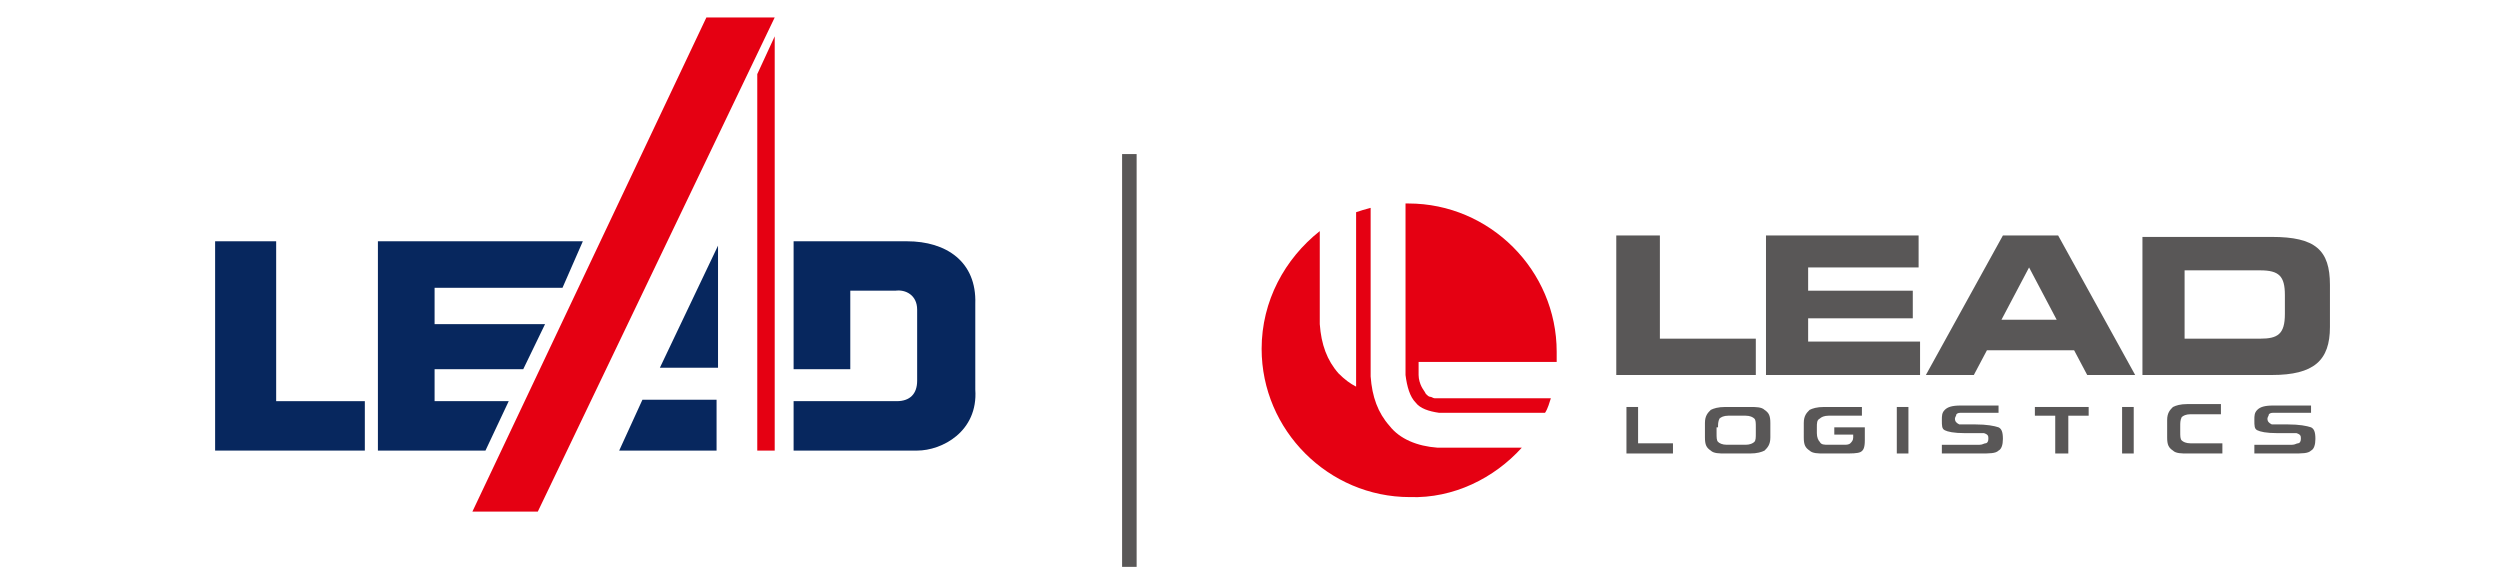
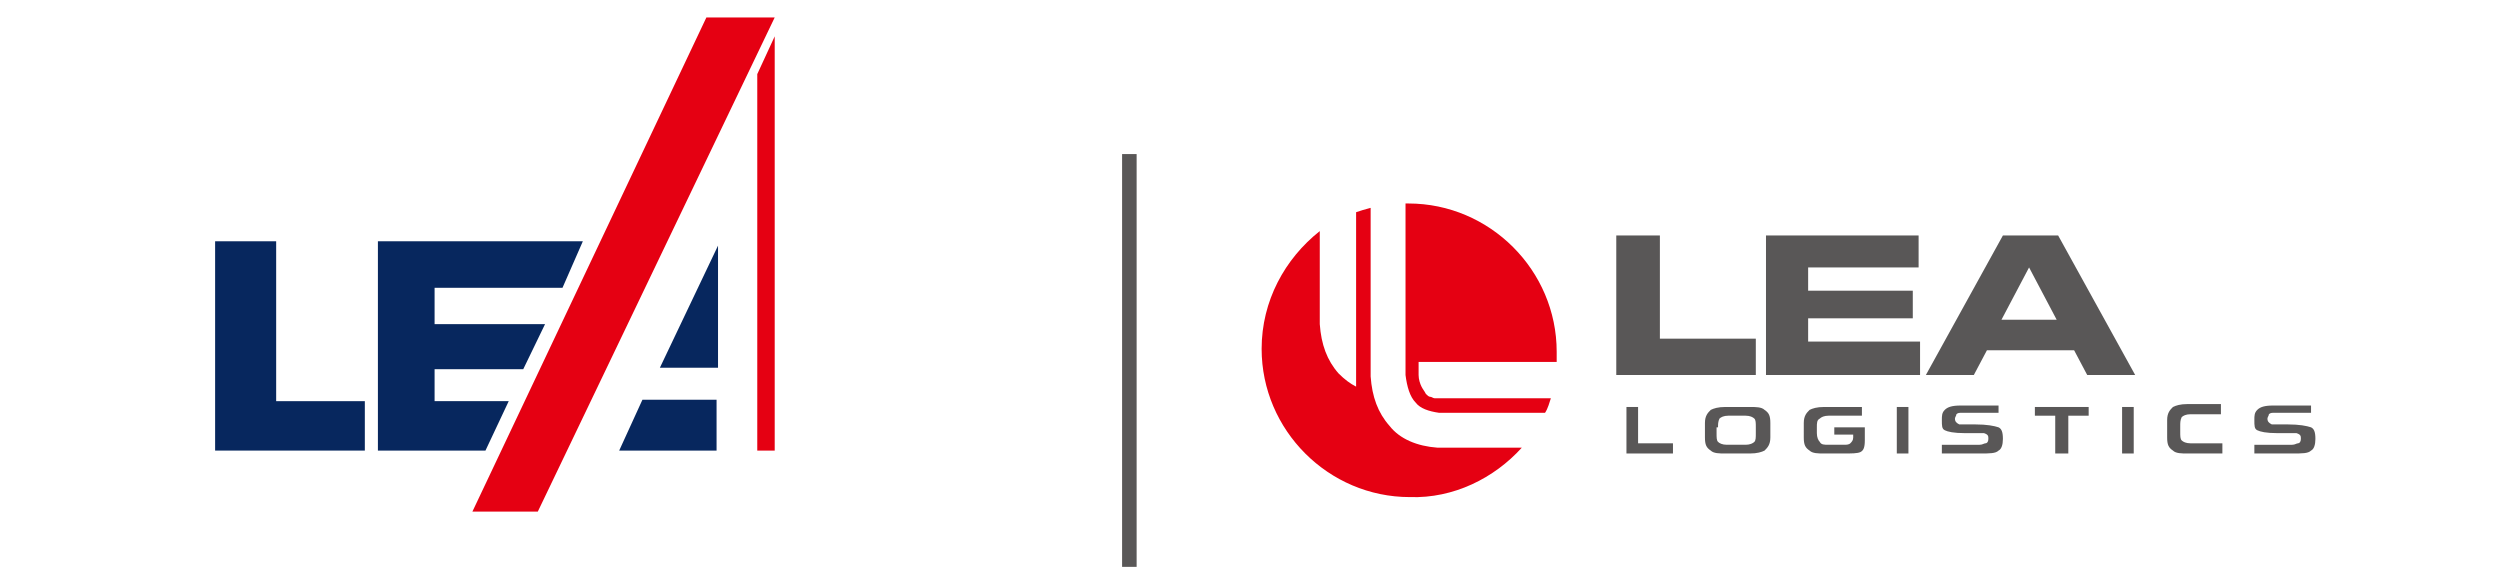
<svg xmlns="http://www.w3.org/2000/svg" version="1.1" id="图层_1" x="0px" y="0px" viewBox="0 0 172 40" style="enable-background:new 0 0 172 40;" xml:space="preserve">
  <style type="text/css">
	.st0{fill-rule:evenodd;clip-rule:evenodd;fill:#E50012;}
	.st1{fill-rule:evenodd;clip-rule:evenodd;fill:#07275E;}
	.st2{fill-rule:evenodd;clip-rule:evenodd;fill:#595757;}
</style>
  <polygon class="st0" points="31.2,76.9 31.2,97.9 31.8,97.9 32,97.9 32.2,97.9 32.2,74.8 " />
-   <polygon class="st0" points="28.3,73.7 15.3,101.3 19,101.3 32.2,73.7 " />
-   <path class="st1" d="M21.5,86.2H10c0,3.9,0,7.8,0,11.7l6,0l1.3-2.8h-4.1v-1.8h5l1.2-2.5h-6.2v-2h7.1L21.5,86.2z" />
  <path class="st1" d="M4.3,95.1v-8.9H0.9v8.9v2.8v0l8.4,0v-2.8H4.3z" />
  <g>
    <path class="st1" d="M29,93.3v-6.9l-3.3,6.9H29z" />
    <path class="st1" d="M23.5,97.9H29v-2.8h-4.1L23.5,97.9z" />
  </g>
  <path class="st1" d="M43.4,89.7c0.1-2.3-1.6-3.5-3.8-3.5h-6.3v7.1h3.2V89h2.5c0.6,0,1.2,0.2,1.2,1v3.9c0,0.7-0.4,1.1-1.2,1.1h-5.7  v2.9h6.7c0,0,0.1,0,0.2,0c1.4,0,3.4-1.1,3.3-3.4V89.7z" />
  <g>
    <path class="st1" d="M56.8,96.1l0-3.5h3.4l0-1.5h-4.8l0-2.5h4.5l0-1.5h-4.5l0-1h-3.2l0,1h-1.9l0.4-1H50h-2.1l-0.8,1.6   c-0.2,0.3-0.4,0.5-0.6,0.5h-0.1l0,1.5h1.9c0.4,0,0.7-0.1,0.8-0.4l0.4-0.6H50h2.2l0,2.5H50h-3.6l0,1.5H50h0.4L50,93.1l-3.8,4.7h3.2   l0.5-0.7l3.6-4.5H54l0,3.8c0,1,0.5,1.4,1.6,1.4h4.9l0-1.4h-3.4C56.9,96.5,56.8,96.4,56.8,96.1z" />
    <path class="st1" d="M73.5,93l0-0.8h0.8l0-1.6h-6.6h-3.2c-0.2,0-0.3-0.1-0.3-0.3l0-0.6h3.4h5.1c1,0,1.6-0.4,1.5-1.2l0-2.4h-6.6H61   l0,4.7c0,1,0.3,1.4,1.1,1.4h5.6h2.8l0,0.8h-2.8h-7l0,1.6h1.7c1.5,0.1,3.3,1.5,4,3.1l1.9-0.9c-0.8-0.9-1.4-1.6-2.2-2.2h1.6h2.8   l0,1.6c0,0.1-0.1,0.2-0.2,0.2h-1.4l0,1.4h3.5c0.8,0,1.1-0.3,1.2-1l0-2.2h1.6l0-1.6H73.5z M67.7,87.5h3.4l0,0.7   c0,0.1-0.1,0.2-0.2,0.2h-3.2h-3.4l0-0.9H67.7z" />
  </g>
  <rect x="81.2" y="78.8" class="st2" width="0.8" height="25.9" />
  <g>
    <path class="st0" d="M96.1,84.1c4.3,0,7.9,3.5,7.9,7.9c0,0.2,0,0.4,0,0.5h-7.3v0.7c0,0.2,0.1,0.5,0.1,0.6c0.1,0.1,0.1,0.3,0.2,0.4   c0.1,0.1,0.2,0.1,0.3,0.2c0.1,0,0.1,0,0.2,0.1h6.1c-0.1,0.3-0.2,0.5-0.3,0.8h-5.6c-0.6,0-1-0.2-1.2-0.5c-0.3-0.3-0.5-0.8-0.5-1.5v0   v-9.1C95.9,84.1,96,84.1,96.1,84.1L96.1,84.1z M102,97.1h-4.4v0c0,0,0,0-0.1,0c-1.1-0.1-2-0.5-2.6-1.1c-0.6-0.7-0.9-1.5-1-2.6   c0,0,0-0.1,0-0.1v-8.8c-0.3,0.1-0.5,0.2-0.8,0.3v5.9v0l0,0V94c-0.3-0.2-0.6-0.4-0.9-0.7c-0.6-0.7-0.9-1.5-1-2.6c0,0,0-0.1,0-0.1   v-4.8c-1.9,1.4-3.1,3.7-3.1,6.2c0,4.3,3.5,7.9,7.9,7.9C98.5,99.8,100.6,98.8,102,97.1z" />
    <path class="st2" d="M123.5,93.2h2.5l0.7-1.3h4.6l0.7,1.3h2.5l-4.1-7.4h-2.9L123.5,93.2L123.5,93.2z M128.9,87.6l1.5,2.8h-2.9   L128.9,87.6z" />
    <path class="st2" d="M135,93.2h6.8c2.3,0,3.1-0.7,3.1-2.6v-2.2c0-1.8-0.8-2.6-3.1-2.6H135V93.2L135,93.2z M137.2,87.7h4   c1,0,1.3,0.3,1.3,1.3v1c0,1.1-0.4,1.3-1.3,1.3h-4V87.7z" />
    <polygon class="st2" points="107.1,93.2 114.4,93.2 114.4,91.3 109.3,91.3 109.3,85.8 107.1,85.8  " />
    <polygon class="st2" points="115,93.2 123.2,93.2 123.2,91.5 117.3,91.5 117.3,90.3 122.8,90.3 122.8,88.7 117.3,88.7 117.3,87.6    123.1,87.6 123.1,85.8 115,85.8  " />
    <polygon class="st2" points="107.6,97.4 110,97.4 110,96.9 108.3,96.9 108.2,96.9 108.2,96.8 108.2,94.9 107.6,94.9  " />
    <path class="st2" d="M111.8,96.5c0,0.4,0.1,0.6,0.3,0.7c0.2,0.1,0.5,0.2,0.8,0.2h1.3c0.3,0,0.6,0,0.8-0.2c0.2-0.1,0.3-0.3,0.3-0.7   v-0.8c0-0.4-0.1-0.6-0.3-0.7c-0.2-0.1-0.5-0.2-0.8-0.2h-1.3c-0.3,0-0.6,0-0.8,0.2c-0.2,0.1-0.3,0.3-0.3,0.7V96.5L111.8,96.5z    M112.4,96c0-0.2,0-0.3,0.1-0.4c0.1-0.1,0.2-0.2,0.5-0.2h0.9c0.2,0,0.4,0.1,0.5,0.2c0.1,0.1,0.1,0.3,0.1,0.4v0.3   c0,0.2,0,0.4-0.1,0.5c-0.1,0.1-0.2,0.2-0.4,0.2h-1c-0.2,0-0.4,0-0.4-0.2c-0.1-0.1-0.1-0.2-0.1-0.5V96z" />
    <path class="st2" d="M117,96.5c0,0.4,0.1,0.6,0.3,0.7c0.2,0.1,0.5,0.2,0.8,0.2h1c0.4,0,0.8,0,1-0.1c0.2-0.1,0.3-0.3,0.3-0.6V96   h-1.6v0.4h0.9h0.1v0.1v0.1c0,0.2-0.1,0.3-0.2,0.3c-0.1,0-0.2,0.1-0.3,0.1h-0.9c-0.2,0-0.4,0-0.5-0.1c-0.1-0.1-0.1-0.3-0.1-0.5V96   c0-0.2,0-0.4,0.1-0.5c0.1-0.1,0.2-0.1,0.5-0.1h1.8v-0.5h-2c-0.3,0-0.6,0-0.8,0.2c-0.2,0.1-0.3,0.3-0.3,0.7V96.5z" />
    <rect x="122" y="94.9" class="st2" width="0.6" height="2.5" />
    <path class="st2" d="M124.4,97.4h1.9c0.5,0,0.8,0,1-0.1c0.2-0.1,0.2-0.3,0.2-0.6c0-0.3-0.1-0.5-0.3-0.6c-0.2-0.1-0.6-0.1-1.2-0.1   c-0.4,0-0.7,0-0.8,0c-0.2,0-0.2-0.1-0.2-0.3c0-0.1,0-0.2,0.1-0.2c0.1,0,0.2-0.1,0.3-0.1h1.9v-0.4h-2c-0.5,0-0.7,0.1-0.9,0.2   c-0.1,0.1-0.1,0.3-0.1,0.5c0,0.3,0,0.5,0.2,0.6c0.2,0.1,0.5,0.1,1.1,0.1c0.5,0,0.8,0,1,0c0.2,0,0.2,0.1,0.2,0.3   c0,0.1-0.1,0.2-0.2,0.3c-0.1,0-0.2,0-0.3,0h-2V97.4z" />
    <polygon class="st2" points="129.2,95.4 130.3,95.4 130.4,95.4 130.4,95.5 130.4,97.4 131,97.4 131,95.5 131,95.4 131.1,95.4    132.2,95.4 132.2,94.9 129.2,94.9  " />
    <rect x="133.9" y="94.9" class="st2" width="0.6" height="2.5" />
    <path class="st2" d="M136.3,96.5c0,0.4,0.1,0.6,0.3,0.7c0.2,0.1,0.5,0.2,0.8,0.2h1.8v-0.5c0,0-0.1,0-0.1,0h-1.6   c-0.2,0-0.4,0-0.4-0.2c-0.1-0.1-0.1-0.2-0.1-0.5V96c0-0.2,0-0.3,0.1-0.4c0.1-0.1,0.2-0.2,0.5-0.2h1.6l0,0v-0.5l0,0l-0.1,0h-1.7   c-0.3,0-0.6,0-0.8,0.2c-0.2,0.1-0.3,0.3-0.3,0.7V96.5z" />
-     <path class="st2" d="M141,97.4h1.9c0.5,0,0.8,0,1-0.1c0.2-0.1,0.2-0.3,0.2-0.6c0-0.3-0.1-0.5-0.3-0.6c-0.2-0.1-0.6-0.1-1.2-0.1   c-0.4,0-0.7,0-0.8,0c-0.2,0-0.2-0.1-0.2-0.3c0-0.1,0-0.2,0.1-0.2c0.1,0,0.2-0.1,0.3-0.1h1.9v-0.4h-2c-0.5,0-0.7,0.1-0.9,0.2   c-0.1,0.1-0.1,0.3-0.1,0.5c0,0.3,0,0.5,0.2,0.6c0.2,0.1,0.5,0.1,1.1,0.1c0.5,0,0.8,0,1,0c0.2,0,0.2,0.1,0.2,0.3   c0,0.1-0.1,0.2-0.2,0.3c-0.1,0-0.2,0-0.3,0h-2V97.4z" />
    <polygon class="st2" points="160.4,95.4 160.4,94.3 160.4,94.2 160.4,94 160.6,94.1 160.6,94.1 164.6,94.6 164.7,94.6 164.8,94.7    164.8,94.8 164.8,94.8 164.8,95.9 164.8,96 164.8,96.2 164.6,96.1 164.6,96.1 160.6,95.6 160.5,95.6 160.4,95.5 160.4,95.4  " />
    <path class="st2" d="M159,93.2v-1.1v0V92h0.1h0.1h8.2h0v0v-0.6v0h0h-6.6c0,0-0.1,0-0.1,0c0,0-0.1,0-0.1,0c0,0-0.1,0-0.1,0   c0,0-0.1,0-0.1,0c0,0-0.1,0-0.1,0c0,0-0.1,0-0.1,0c0,0-0.1,0-0.1,0c0,0-0.1,0-0.1,0c-0.1,0-0.1,0-0.1-0.1c0,0-0.1-0.1-0.1-0.1l0,0   c0,0-0.1-0.1-0.1-0.1c0,0-0.1-0.1-0.1-0.1c0,0,0-0.1-0.1-0.2c0-0.1,0-0.1,0-0.2c0-0.1,0-0.1,0-0.2c0-0.1,0-0.1,0-0.2l0-4.1l0-0.1   h0.1h0.9h9.3h0.7h0.1V86v2.4l0,0.1l0,0.7l0,0.1h-0.1h-9h0l0,0l0,0.3v0l0,0l0,0c0,0,0,0,0,0c0,0,0,0,0,0c0,0,0,0,0,0c0,0,0,0,0,0   l0,0c0,0,0,0,0,0l0,0c0,0,0,0,0,0l0,0c0,0,0,0,0,0c0,0,0,0,0,0h0l8.8,0h0.1h0.1v0.1v0v1.1v0v0.1h-0.1h-0.1h-1h0v0v0.6v0h0h1h0.1   h0.1v0.1v0v1.1v0v0.1h-0.1h-0.1h-1h0v0v0.7c0,0.1,0,0.2,0,0.2c0,0.1,0,0.1,0,0.2c0,0.1,0,0.1,0,0.2c0,0.1,0,0.1-0.1,0.2   c0,0.1,0,0.1-0.1,0.2c0,0.1-0.1,0.1-0.1,0.2c0,0.1-0.1,0.1-0.1,0.1c0,0-0.1,0.1-0.1,0.1v0l0,0c0,0-0.1,0.1-0.1,0.1   c0,0-0.1,0.1-0.1,0.1c0,0-0.1,0.1-0.1,0.1c-0.1,0-0.1,0-0.2,0.1c-0.1,0-0.1,0-0.2,0.1c-0.1,0-0.1,0-0.2,0c-0.1,0-0.1,0-0.2,0   c-0.1,0-0.1,0-0.2,0l-1.6,0l0,0l-0.1,0l-0.1,0v-0.1v0v-1.1v0v-0.1l0.1,0l0.1,0l0.9,0l0.1,0c0,0,0,0,0.1,0c0,0,0,0,0.1,0l0,0   c0,0,0,0,0,0c0,0,0,0,0.1,0l0,0c0,0,0,0,0,0c0,0,0,0,0,0c0,0,0,0,0,0c0,0,0,0,0-0.1c0,0,0,0,0,0c0,0,0,0,0,0c0,0,0,0,0,0l0,0l0,0   c0,0,0,0,0,0c0,0,0,0,0,0c0,0,0,0,0,0l0-0.1l0-0.7l0,0h0h-8.2h-0.1H159V93.2L159,93.2L159,93.2z M161.4,87.9l7.3,0h0v0l0-0.6l0,0h0   h-6.8l0,0l-0.3,0l-0.1,0l0,0l0,0L161.4,87.9L161.4,87.9L161.4,87.9z" />
    <path class="st2" d="M147.2,94.2c1.7-0.2,2.8-0.9,3.5-1.8c0.7-1,1-2.2,1.1-3.6l0-0.2h0.2h1.6h0.2l0,0.2c0.1,1.4,0.3,2.6,0.9,3.6   c0.7,1,1.8,1.6,3.7,1.9l0.2,0l0,0.2l0,1.4l0,0.2l-0.2,0c-0.5,0-0.9-0.1-1.3-0.2c-0.4-0.1-0.8-0.2-1.1-0.3c-0.7-0.3-1.4-0.7-2-1.2   c-0.5-0.4-0.9-1-1.2-1.6c-0.3,0.5-0.6,0.9-0.9,1.2c-0.4,0.5-0.9,0.8-1.4,1.1c-0.3,0.2-0.7,0.4-1.1,0.5c-0.4,0.1-0.8,0.2-1.2,0.3   c-0.1,0-0.3,0-0.4,0.1c-0.2,0-0.3,0-0.5,0.1l-0.2,0v-0.2v-1.3v-0.2L147.2,94.2L147.2,94.2z M147.3,92.9v0.2h0.2h1.4h0.4l0-0.2   l0-5.5l0.2,0h6.3l0.2,0v5.5v0.2h0.2h1.7h0.2l0-0.2l-0.1-7h-1.3h-8.1h-1.5V92.9z" />
  </g>
  <polygon class="st0" points="52.1,5.1 52.1,31 52.9,31 53,31 53.3,31 53.3,2.5 " />
  <polygon class="st0" points="48.6,1.2 32.5,35.2 37,35.2 53.3,1.2 " />
  <path class="st1" d="M40.1,16.6H26c0,4.8,0,9.6,0,14.4l7.4,0l1.6-3.4h-5.1v-2.2H36l1.5-3.1h-7.6v-2.5h8.8L40.1,16.6z" />
  <path class="st1" d="M19,27.5V16.6h-4.2v10.9V31v0l10.3,0v-3.4H19z" />
  <g>
    <path class="st1" d="M49.4,25.3v-8.4l-4,8.4H49.4z" />
    <path class="st1" d="M42.6,31h6.7v-3.5h-5.1L42.6,31z" />
  </g>
-   <path class="st1" d="M67.1,20.9c0.1-2.9-2-4.3-4.7-4.3h-7.8v8.8h3.9V20h3.1c0.7-0.1,1.5,0.3,1.5,1.3v4.9c0,0.9-0.5,1.4-1.4,1.4h-7.1  V31h8.3c0,0,0.1,0,0.2,0c1.7,0,4.2-1.3,4-4.2V20.9z" />
  <rect x="77.2" y="10.6" class="st2" width="1" height="28.4" />
  <path class="st0" d="M96.9,14c5.6,0,10.2,4.6,10.2,10.2c0,0.2,0,0.5,0,0.7h-9.5v0.9c0,0.3,0.1,0.6,0.2,0.8c0.1,0.2,0.2,0.3,0.3,0.5  c0.1,0.1,0.2,0.2,0.3,0.2c0.1,0,0.2,0.1,0.3,0.1h8c-0.1,0.3-0.2,0.7-0.4,1H99c-0.7-0.1-1.3-0.3-1.6-0.7c-0.4-0.4-0.6-1.1-0.7-1.9v0  V14C96.8,14,96.9,14,96.9,14L96.9,14z M104.7,30.8H99v0c0,0,0,0-0.1,0c-1.4-0.1-2.6-0.6-3.3-1.5c-0.8-0.9-1.2-2-1.3-3.4  c0-0.1,0-0.1,0-0.2V14.3c-0.4,0.1-0.7,0.2-1,0.3v7.6v0l0,0v4.4c-0.4-0.2-0.8-0.5-1.2-0.9c-0.8-0.9-1.2-2-1.3-3.4c0-0.1,0-0.1,0-0.2  v-6.2c-2.4,1.9-4,4.8-4,8.1c0,5.6,4.6,10.2,10.2,10.2C100,34.3,102.8,32.9,104.7,30.8z" />
  <path class="st2" d="M132.5,25.8h3.3l0.9-1.7h6l0.9,1.7h3.3l-5.3-9.6h-3.8L132.5,25.8L132.5,25.8z M139.6,18.4l1.9,3.6h-3.8  L139.6,18.4z" />
-   <path class="st2" d="M147.4,25.8h8.9c2.9,0,4-1,4-3.3v-2.9c0-2.4-1-3.3-4-3.3h-8.9V25.8L147.4,25.8z M150.3,18.6h5.2  c1.3,0,1.7,0.4,1.7,1.7v1.3c0,1.4-0.5,1.7-1.7,1.7h-5.2V18.6z" />
  <polygon class="st2" points="111.2,25.8 120.8,25.8 120.8,23.3 114.2,23.3 114.2,16.2 111.2,16.2 " />
  <polygon class="st2" points="121.5,25.8 132.1,25.8 132.1,23.5 124.4,23.5 124.4,21.9 131.6,21.9 131.6,20 124.4,20 124.4,18.4   132,18.4 132,16.2 121.5,16.2 " />
  <polygon class="st2" points="111.9,31.2 115.1,31.2 115.1,30.5 112.8,30.5 112.7,30.5 112.7,30.4 112.7,28 111.9,28 " />
  <path class="st2" d="M117.3,30.1c0,0.5,0.1,0.7,0.4,0.9c0.2,0.2,0.6,0.2,1,0.2h1.7c0.5,0,0.8-0.1,1-0.2c0.2-0.2,0.4-0.4,0.4-0.9v-1  c0-0.5-0.1-0.7-0.4-0.9c-0.2-0.2-0.6-0.2-1-0.2h-1.7c-0.5,0-0.8,0.1-1,0.2c-0.2,0.2-0.4,0.4-0.4,0.9V30.1L117.3,30.1z M118.2,29.4  c0-0.2,0-0.4,0.1-0.6c0.1-0.1,0.3-0.2,0.6-0.2h1.2c0.3,0,0.5,0.1,0.6,0.2c0.1,0.1,0.1,0.3,0.1,0.6v0.4c0,0.3,0,0.5-0.1,0.6  c-0.1,0.1-0.3,0.2-0.6,0.2h-1.3c-0.3,0-0.5-0.1-0.6-0.2c-0.1-0.1-0.1-0.3-0.1-0.6V29.4z" />
  <path class="st2" d="M124.1,30.1c0,0.5,0.1,0.7,0.4,0.9c0.2,0.2,0.6,0.2,1,0.2h1.3c0.6,0,1,0,1.2-0.1c0.2-0.1,0.3-0.3,0.3-0.8v-0.9  h-2.1v0.5h1.2h0.1V30v0.1c0,0.2-0.1,0.3-0.2,0.4c-0.1,0.1-0.3,0.1-0.4,0.1h-1.1c-0.3,0-0.5,0-0.6-0.2c-0.1-0.1-0.2-0.3-0.2-0.6v-0.4  c0-0.3,0-0.5,0.2-0.6c0.1-0.1,0.3-0.2,0.6-0.2h2.3v-0.6h-2.6c-0.5,0-0.8,0.1-1,0.2c-0.2,0.2-0.4,0.4-0.4,0.9V30.1z" />
  <rect x="130.5" y="28" class="st2" width="0.8" height="3.2" />
  <path class="st2" d="M133.7,31.2h2.5c0.7,0,1.1,0,1.3-0.2c0.2-0.1,0.3-0.4,0.3-0.8c0-0.5-0.1-0.7-0.3-0.8c-0.3-0.1-0.8-0.2-1.6-0.2  c-0.6,0-0.9,0-1.1,0c-0.2-0.1-0.3-0.2-0.3-0.4c0-0.1,0.1-0.2,0.1-0.3c0.1-0.1,0.2-0.1,0.4-0.1h2.5v-0.5h-2.6c-0.6,0-0.9,0.1-1.1,0.3  c-0.2,0.2-0.2,0.4-0.2,0.7c0,0.4,0,0.6,0.2,0.7c0.2,0.1,0.6,0.2,1.4,0.2c0.7,0,1.1,0,1.3,0c0.3,0.1,0.3,0.2,0.3,0.4  c0,0.2-0.1,0.3-0.2,0.3c-0.1,0-0.2,0.1-0.4,0.1h-2.6V31.2z" />
  <polygon class="st2" points="140,28.6 141.3,28.6 141.4,28.6 141.4,28.7 141.4,31.2 142.3,31.2 142.3,28.7 142.3,28.6 142.4,28.6   143.7,28.6 143.7,28 140,28 " />
  <rect x="146" y="28" class="st2" width="0.8" height="3.2" />
  <path class="st2" d="M149.1,30.1c0,0.5,0.1,0.7,0.4,0.9c0.2,0.2,0.6,0.2,1,0.2h2.4v-0.7c0,0-0.1,0-0.1,0h-2.1  c-0.3,0-0.5-0.1-0.6-0.2c-0.1-0.1-0.1-0.3-0.1-0.6v-0.4c0-0.2,0-0.4,0.1-0.6c0.1-0.1,0.3-0.2,0.6-0.2h2.1l0,0v-0.7l0,0l-0.1,0h-2.2  c-0.5,0-0.8,0.1-1,0.2c-0.2,0.2-0.4,0.4-0.4,0.9V30.1z" />
  <path class="st2" d="M155.2,31.2h2.5c0.7,0,1.1,0,1.3-0.2c0.2-0.1,0.3-0.4,0.3-0.8c0-0.5-0.1-0.7-0.3-0.8c-0.3-0.1-0.8-0.2-1.6-0.2  c-0.6,0-0.9,0-1.1,0c-0.2-0.1-0.3-0.2-0.3-0.4c0-0.1,0.1-0.2,0.1-0.3c0.1-0.1,0.2-0.1,0.4-0.1h2.5v-0.5h-2.6c-0.6,0-0.9,0.1-1.1,0.3  c-0.2,0.2-0.2,0.4-0.2,0.7c0,0.4,0,0.6,0.2,0.7c0.2,0.1,0.6,0.2,1.4,0.2c0.7,0,1.1,0,1.3,0c0.3,0.1,0.3,0.2,0.3,0.4  c0,0.2-0.1,0.3-0.2,0.3c-0.1,0-0.2,0.1-0.4,0.1h-2.6V31.2z" />
</svg>